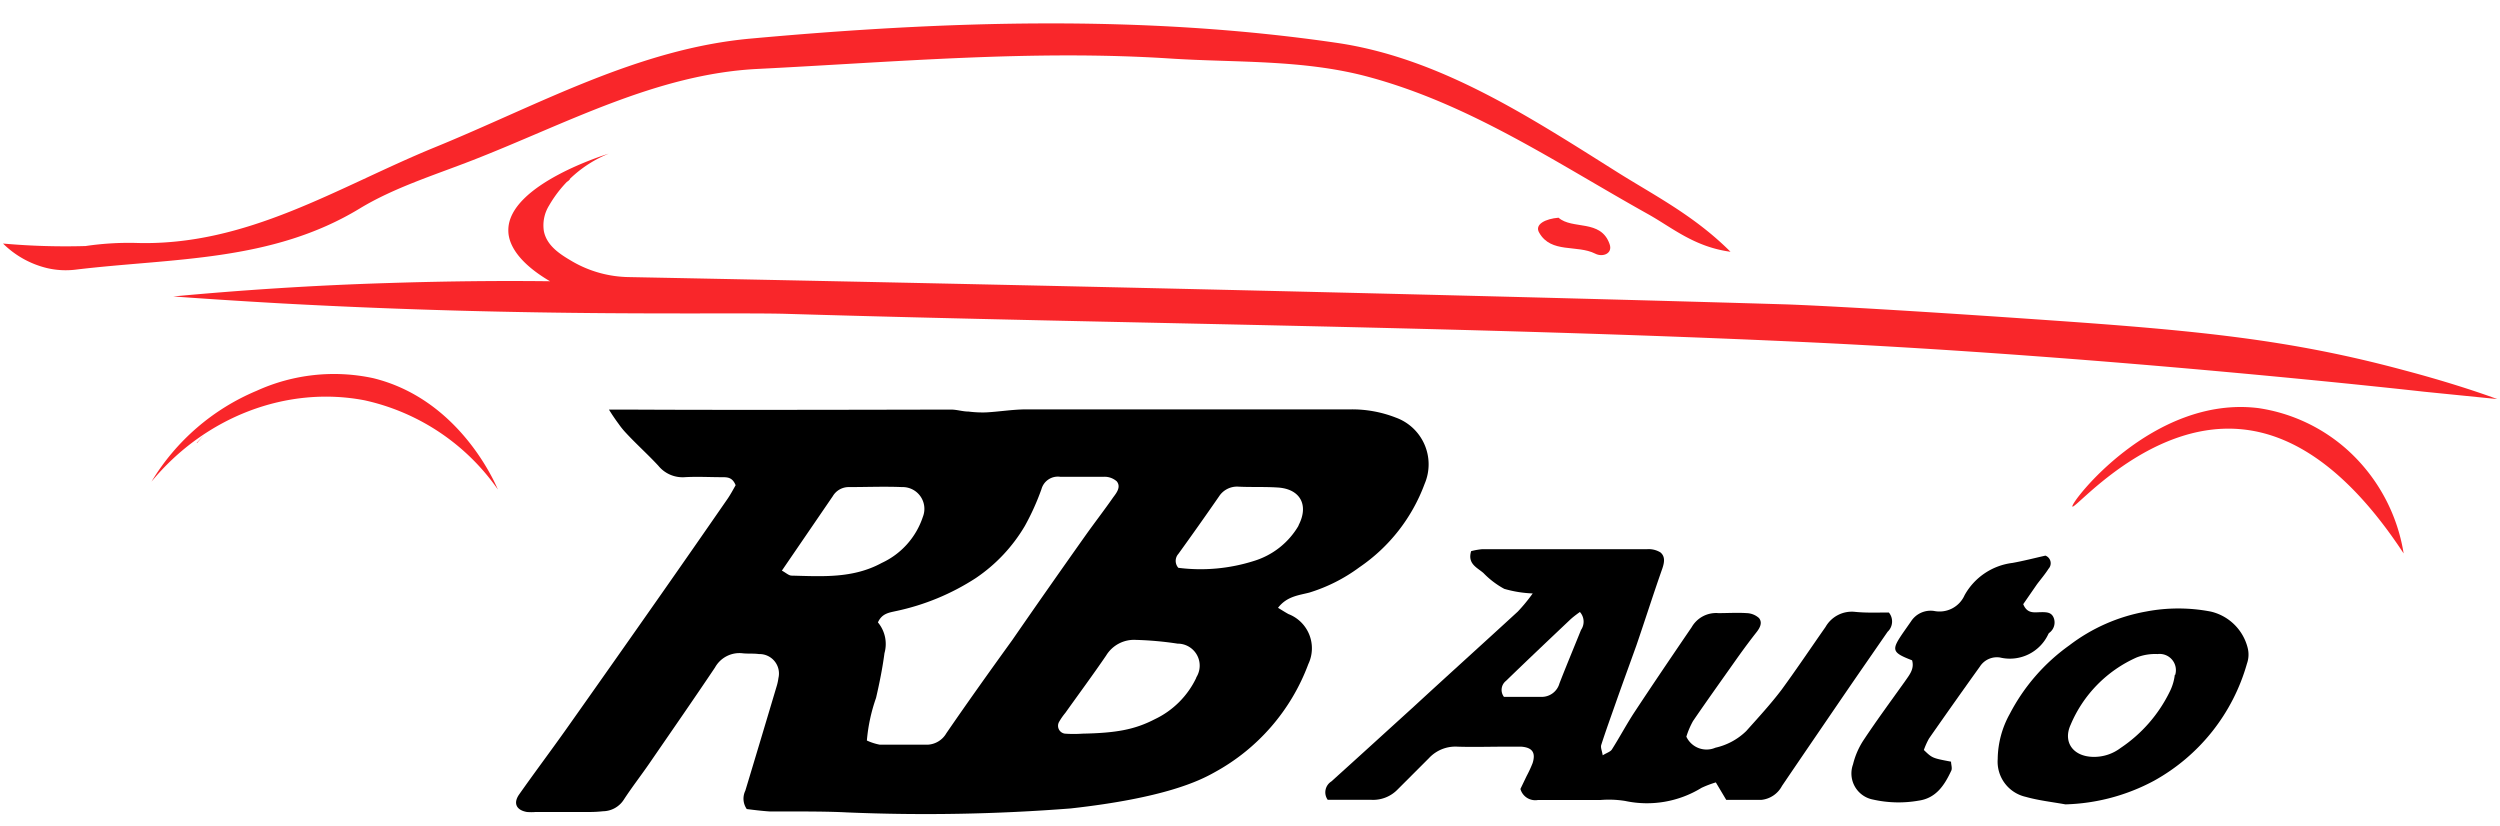
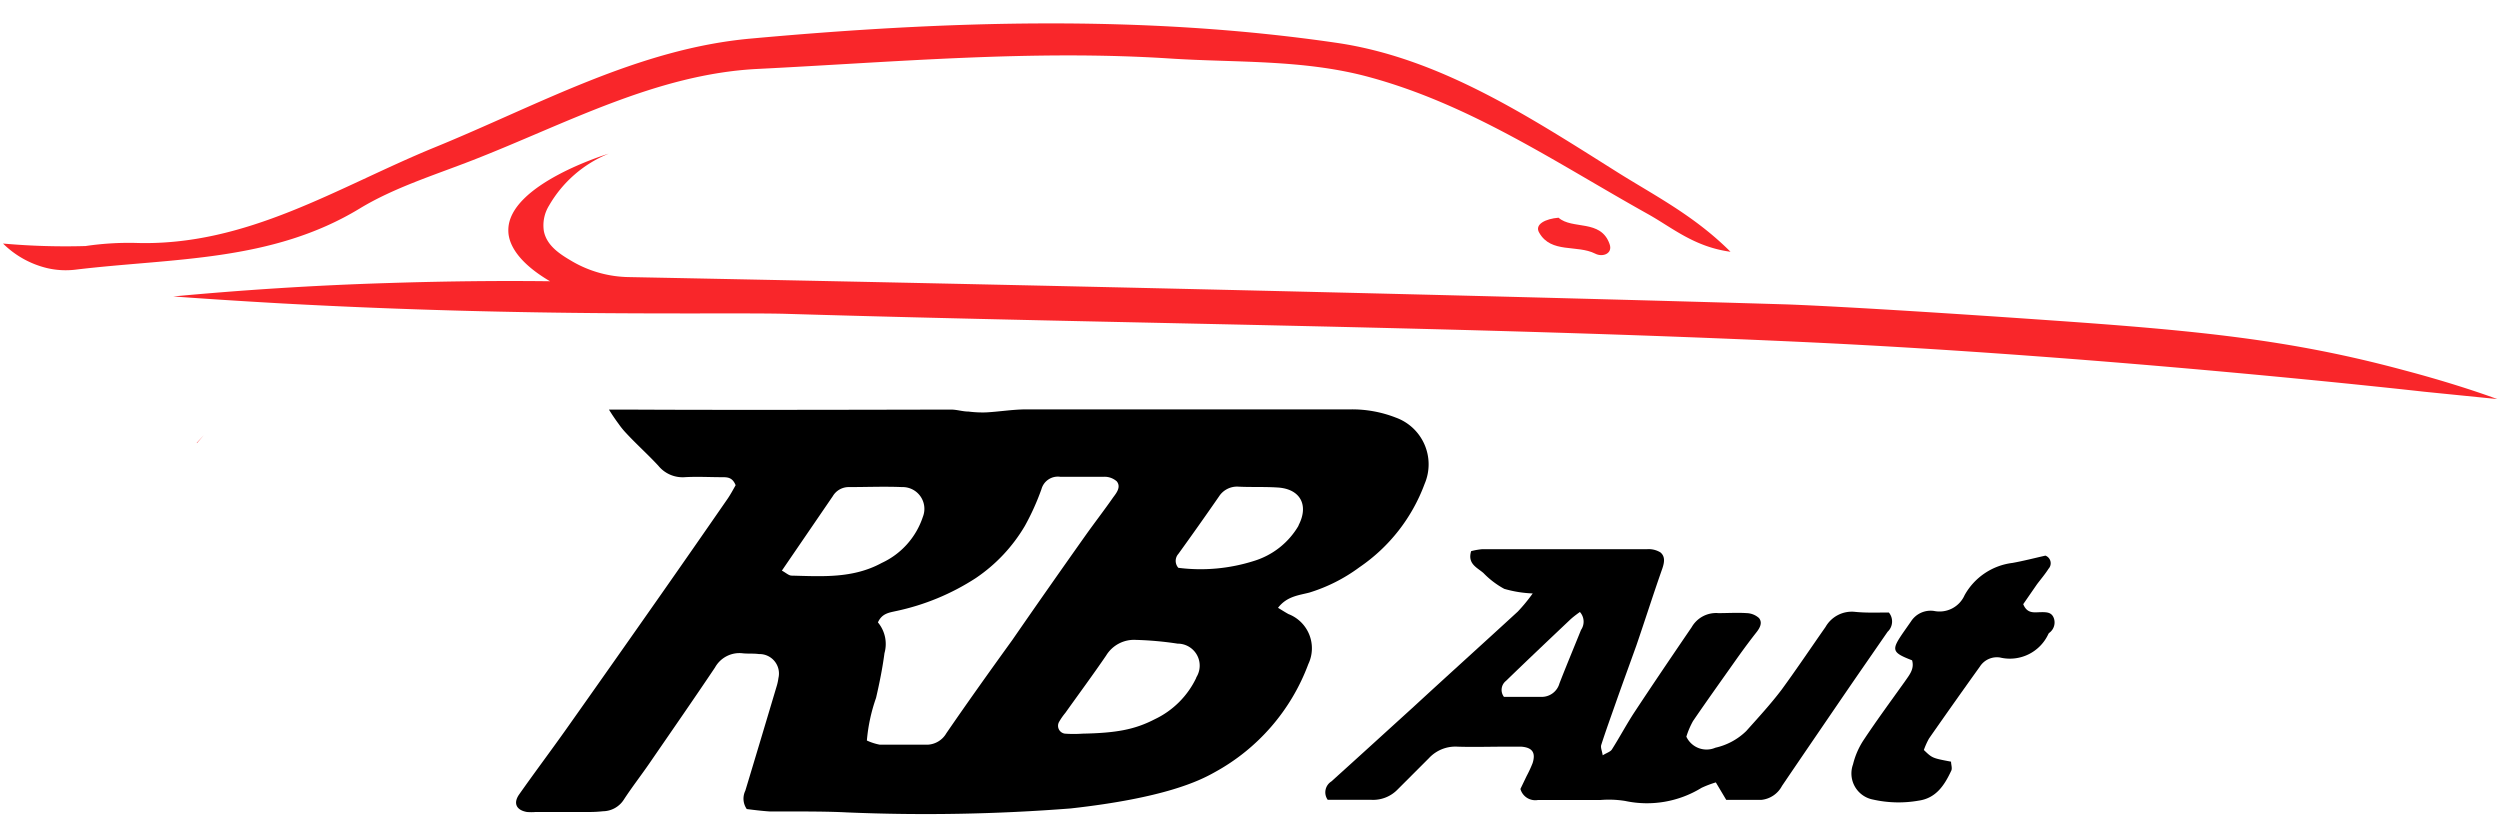
<svg xmlns="http://www.w3.org/2000/svg" viewBox="0 0 240 79.25">
  <defs>
    <style>.cls-1{fill:#f9262a;}</style>
  </defs>
  <title>logo</title>
  <g id="Calque_3" data-name="Calque 3">
    <path class="cls-1" d="M52.8,27c-3.74-2.2-4-4.15-4-4.87-.06-4.45,9.64-7.38,9.64-7.38a11.65,11.65,0,0,0-5.74,5,3.61,3.61,0,0,0-.49,2.43c.29,1.49,1.7,2.31,2.79,2.95a11.12,11.12,0,0,0,5.36,1.47c51,1,90.34,2,111.09,2.62,0,0,6,.18,25.08,1.51,14.39,1,23.3,1.86,34.21,4.8,3.78,1,6.87,2,9,2.78l-7.07-.71s-30-3.39-59.42-4.76c-32.57-1.51-65.16-1.74-97.74-2.71-5.89-.17-24.1.33-48.43-1-4.46-.25-8.1-.5-10.45-.67,6.54-.61,13.44-1.07,20.69-1.29C42.65,27,47.83,26.94,52.8,27Z" />
    <path class="cls-1" d="M166.13,24.17c-3.49-.47-5.6-2.32-7.93-3.62-8.71-4.86-17-10.52-26.83-13.17-6.26-1.69-12.7-1.35-19-1.76-13.23-.86-26.48.34-39.69,1-9.68.5-18.36,5.27-27.28,8.75C41.71,16.81,37.87,18,34.56,20c-8.49,5.17-18,4.76-27.33,5.89a7.87,7.87,0,0,1-2.7-.15A9,9,0,0,1,.29,23.38a67.09,67.09,0,0,0,7.92.24,28.5,28.5,0,0,1,4.76-.3c10.74.36,19.45-5.37,28.78-9.18C51.69,10.08,61.24,4.67,72.11,3.7,90.83,2,109.67,1.39,128.3,4.11c9.82,1.43,18.35,7,26.68,12.24C158.61,18.66,162.54,20.59,166.13,24.17Z" />
-     <path class="cls-1" d="M47.8,47A21.13,21.13,0,0,0,35,38.43C27.55,37,19.69,40,14.54,46.24a21.49,21.49,0,0,1,10.11-8.73A17.91,17.91,0,0,1,35.81,36.3C43.86,38.26,47.34,45.92,47.8,47Z" />
-     <path class="cls-1" d="M230.75,53.13c-3.52-5.35-8.83-11.41-15.8-11.94-8.79-.68-15.75,7.75-16,7.44s7.73-10.72,17.87-9.45a16.39,16.39,0,0,1,8.52,4A17,17,0,0,1,230.75,53.13Z" />
    <path class="cls-1" d="M149.62,20.9c1.33,1.17,4.06.12,4.9,2.53.33.92-.67,1.29-1.38.92-1.74-.88-4.23,0-5.37-2C147.27,21.53,148.39,21,149.62,20.9Z" />
-     <path class="cls-1" d="M54.51,17.4c-.14,0-.3.05-.39,0-.31-.19-.23-.3.21-.26l.39.06C54.65,17.26,54.58,17.34,54.51,17.4Z" />
    <path class="cls-1" d="M18.91,42.54l.65-.76-.67.73Z" />
    <path d="M134,40.09a11.52,11.52,0,0,0-4.31-.79c-10.38,0-20.76,0-31.15,0-1.29,0-2.58.22-3.87.29a10.63,10.63,0,0,1-1.69-.08c-.56,0-1.12-.19-1.68-.19-2.68,0-20.94.06-31,0l-1.84,0c.22.36.53.84.94,1.39a7.39,7.39,0,0,0,.7.86c1,1.08,2.1,2.06,3.1,3.14a3,3,0,0,0,2.53,1.1c1.19-.07,2.39,0,3.58,0,.51,0,1,0,1.31.77-.22.39-.48.88-.79,1.33q-3.18,4.6-6.38,9.17-4.56,6.51-9.15,13c-1.47,2.07-3,4.11-4.45,6.17-.6.84-.3,1.52.73,1.7a4.84,4.84,0,0,0,.85,0h5.28a11.67,11.67,0,0,0,1.18-.07,2.41,2.41,0,0,0,2-1.12c.77-1.18,1.64-2.3,2.44-3.46,2.11-3.07,4.23-6.12,6.31-9.22a2.68,2.68,0,0,1,2.69-1.36c.51.05,1,0,1.53.07a1.87,1.87,0,0,1,1.87,2.3,4.82,4.82,0,0,1-.18.82c-1,3.35-2,6.7-3,10a1.74,1.74,0,0,0,.14,1.76c.65.08,1.42.18,2.2.23.55,0,1.11,0,1.67,0,1.78,0,4,0,5.71.09a179.22,179.22,0,0,0,21.52-.38c9-1,12.36-2.65,13.81-3.47a19.62,19.62,0,0,0,9-10.39,3.52,3.52,0,0,0-1.91-4.8c-.29-.16-.57-.34-1-.6.85-1.11,2-1.2,3-1.46a15.91,15.91,0,0,0,4.81-2.43,16.67,16.67,0,0,0,6.26-8A4.77,4.77,0,0,0,134,40.09ZM76,55.26c-.28,0-.56-.28-.94-.48l4.89-7.15a1.77,1.77,0,0,1,1.55-.87c1.7,0,3.4-.07,5.09,0a2.09,2.09,0,0,1,2,2.87,7.43,7.43,0,0,1-3.94,4.41C81.88,55.55,78.92,55.33,76,55.26ZM90.85,70.39a2.19,2.19,0,0,1-1.79,1.1c-1.53,0-3.07,0-4.6,0a5.28,5.28,0,0,1-1.24-.4A16.53,16.53,0,0,1,84.1,67c.33-1.42.62-2.86.81-4.3a3.23,3.23,0,0,0-.63-2.95c.39-.87,1.09-.94,1.75-1.09a22.66,22.66,0,0,0,7.64-3.16,15.57,15.57,0,0,0,4.71-5,23.51,23.51,0,0,0,1.6-3.54,1.63,1.63,0,0,1,1.79-1.19c1.42,0,2.84,0,4.25,0a1.76,1.76,0,0,1,1.19.44c.42.53,0,1.08-.34,1.53-.87,1.25-1.8,2.45-2.68,3.69-2.35,3.32-4.68,6.64-7,10C95.06,64.38,92.93,67.36,90.85,70.39Zm24-5.34a8.38,8.38,0,0,1-4,4c-1.93,1-3.73,1.32-6.92,1.38a12,12,0,0,1-1.7,0,.76.76,0,0,1-.54-1.16,5.89,5.89,0,0,1,.58-.83c1.31-1.84,2.65-3.65,3.92-5.51a3.13,3.13,0,0,1,2.86-1.5,32.24,32.24,0,0,1,4,.36A2.11,2.11,0,0,1,114.83,65.05Zm9.82-14.6a7.49,7.49,0,0,1-4.29,3.4,16.91,16.91,0,0,1-7.26.66,1,1,0,0,1,0-1.33q2-2.77,3.91-5.53a2.06,2.06,0,0,1,1.88-.93c1.24.06,2.49,0,3.73.08C124.81,46.92,125.69,48.48,124.65,50.45Z" />
    <path d="M184.69,72c.81.78.81.78,2.61,1.12,0,.29.15.66,0,.91-.64,1.36-1.44,2.59-3.1,2.83a11.15,11.15,0,0,1-4.38-.1,2.55,2.55,0,0,1-1.93-3.38,7.43,7.43,0,0,1,1-2.31c1.28-1.93,2.65-3.79,4-5.68.41-.6.91-1.17.67-2-2-.77-2-1-.8-2.74l.7-1a2.24,2.24,0,0,1,2.2-1,2.63,2.63,0,0,0,2.94-1.51,6.11,6.11,0,0,1,4.6-3.1c1.06-.19,2.09-.46,3.16-.7a.78.78,0,0,1,.3,1.26c-.33.52-.74,1-1.11,1.49L194.23,58c.38.94,1.06.78,1.66.77s1.07,0,1.28.58a1.23,1.23,0,0,1-.41,1.38s-.09.07-.11.12A4.07,4.07,0,0,1,192,63.12a1.94,1.94,0,0,0-1.93.87q-2.46,3.43-4.88,6.9A7.05,7.05,0,0,0,184.69,72Z" />
    <path d="M181.33,58.8c-1,0-2.13.05-3.23-.06a2.9,2.9,0,0,0-2.85,1.45c-1.4,2-2.74,4-4.2,6-1.05,1.39-2.24,2.68-3.42,4a6.16,6.16,0,0,1-2.95,1.59,2.14,2.14,0,0,1-2.79-1.06,7.87,7.87,0,0,1,.64-1.5c1.43-2.09,2.9-4.14,4.36-6.21.56-.78,1.13-1.55,1.72-2.3.35-.44.61-.94.25-1.38a1.85,1.85,0,0,0-1.17-.47c-.91-.06-1.82,0-2.72,0a2.7,2.7,0,0,0-2.57,1.35c-1.84,2.7-3.68,5.41-5.48,8.14-.77,1.17-1.43,2.42-2.18,3.6-.15.23-.5.32-.88.56-.07-.45-.22-.74-.14-1,.43-1.34.91-2.66,1.38-4,.65-1.85,1.33-3.7,2-5.57.84-2.45,1.62-4.91,2.48-7.35.2-.59.3-1.16-.18-1.56a2.16,2.16,0,0,0-1.25-.31q-7.92,0-15.83,0a6.36,6.36,0,0,0-1.09.19c-.37,1.22.57,1.57,1.18,2.1a8.22,8.22,0,0,0,2,1.52,11.26,11.26,0,0,0,2.73.44,16.28,16.28,0,0,1-1.43,1.74c-3.33,3.06-6.69,6.09-10,9.14-2.63,2.39-5.26,4.79-7.9,7.17a1.23,1.23,0,0,0-.35,1.76c1.33,0,2.74,0,4.14,0a3.27,3.27,0,0,0,2.58-1c1-1,2-2,3-3a3.46,3.46,0,0,1,2.74-1.1c1.53.05,3.06,0,4.59,0,.51,0,1,0,1.53,0,1.06.08,1.41.57,1.09,1.58a11.4,11.4,0,0,1-.57,1.23l-.6,1.25a1.48,1.48,0,0,0,1.68,1.06c2,0,4,0,6,0a9.83,9.83,0,0,1,2.37.09,10,10,0,0,0,7.34-1.26,10.2,10.2,0,0,1,1.37-.52l1,1.68c1.1,0,2.23,0,3.35,0a2.53,2.53,0,0,0,2-1.34c2-2.95,4-5.87,6-8.8,1.37-2,2.76-4,4.14-6A1.35,1.35,0,0,0,181.33,58.8Zm-29.55,1.67c-.69,1.71-1.4,3.41-2.07,5.13a1.77,1.77,0,0,1-1.77,1.3h-3.56a1.1,1.1,0,0,1,.19-1.53c2-1.94,4.06-3.89,6.1-5.82.27-.26.58-.5,1-.8A1.39,1.39,0,0,1,151.78,60.47Z" />
-     <path d="M215.78,62.21a4.77,4.77,0,0,0-3.55-3.5,16.47,16.47,0,0,0-6.22,0,17.07,17.07,0,0,0-7.35,3.24,18.62,18.62,0,0,0-5.72,6.58,9.1,9.1,0,0,0-1.16,4.34,3.46,3.46,0,0,0,2.7,3.63c1.24.35,2.53.49,3.8.72a19.07,19.07,0,0,0,8.51-2.27,18.65,18.65,0,0,0,8.92-11.25A2.59,2.59,0,0,0,215.78,62.21Zm-7,2.58a4.87,4.87,0,0,1-.48,1.6,13.76,13.76,0,0,1-4.73,5.42,4.2,4.2,0,0,1-2.55.85c-2,0-3-1.42-2.24-3.08a12.28,12.28,0,0,1,6.35-6.47,4.91,4.91,0,0,1,2-.32A1.56,1.56,0,0,1,208.82,64.79Z" />
  </g>
</svg>